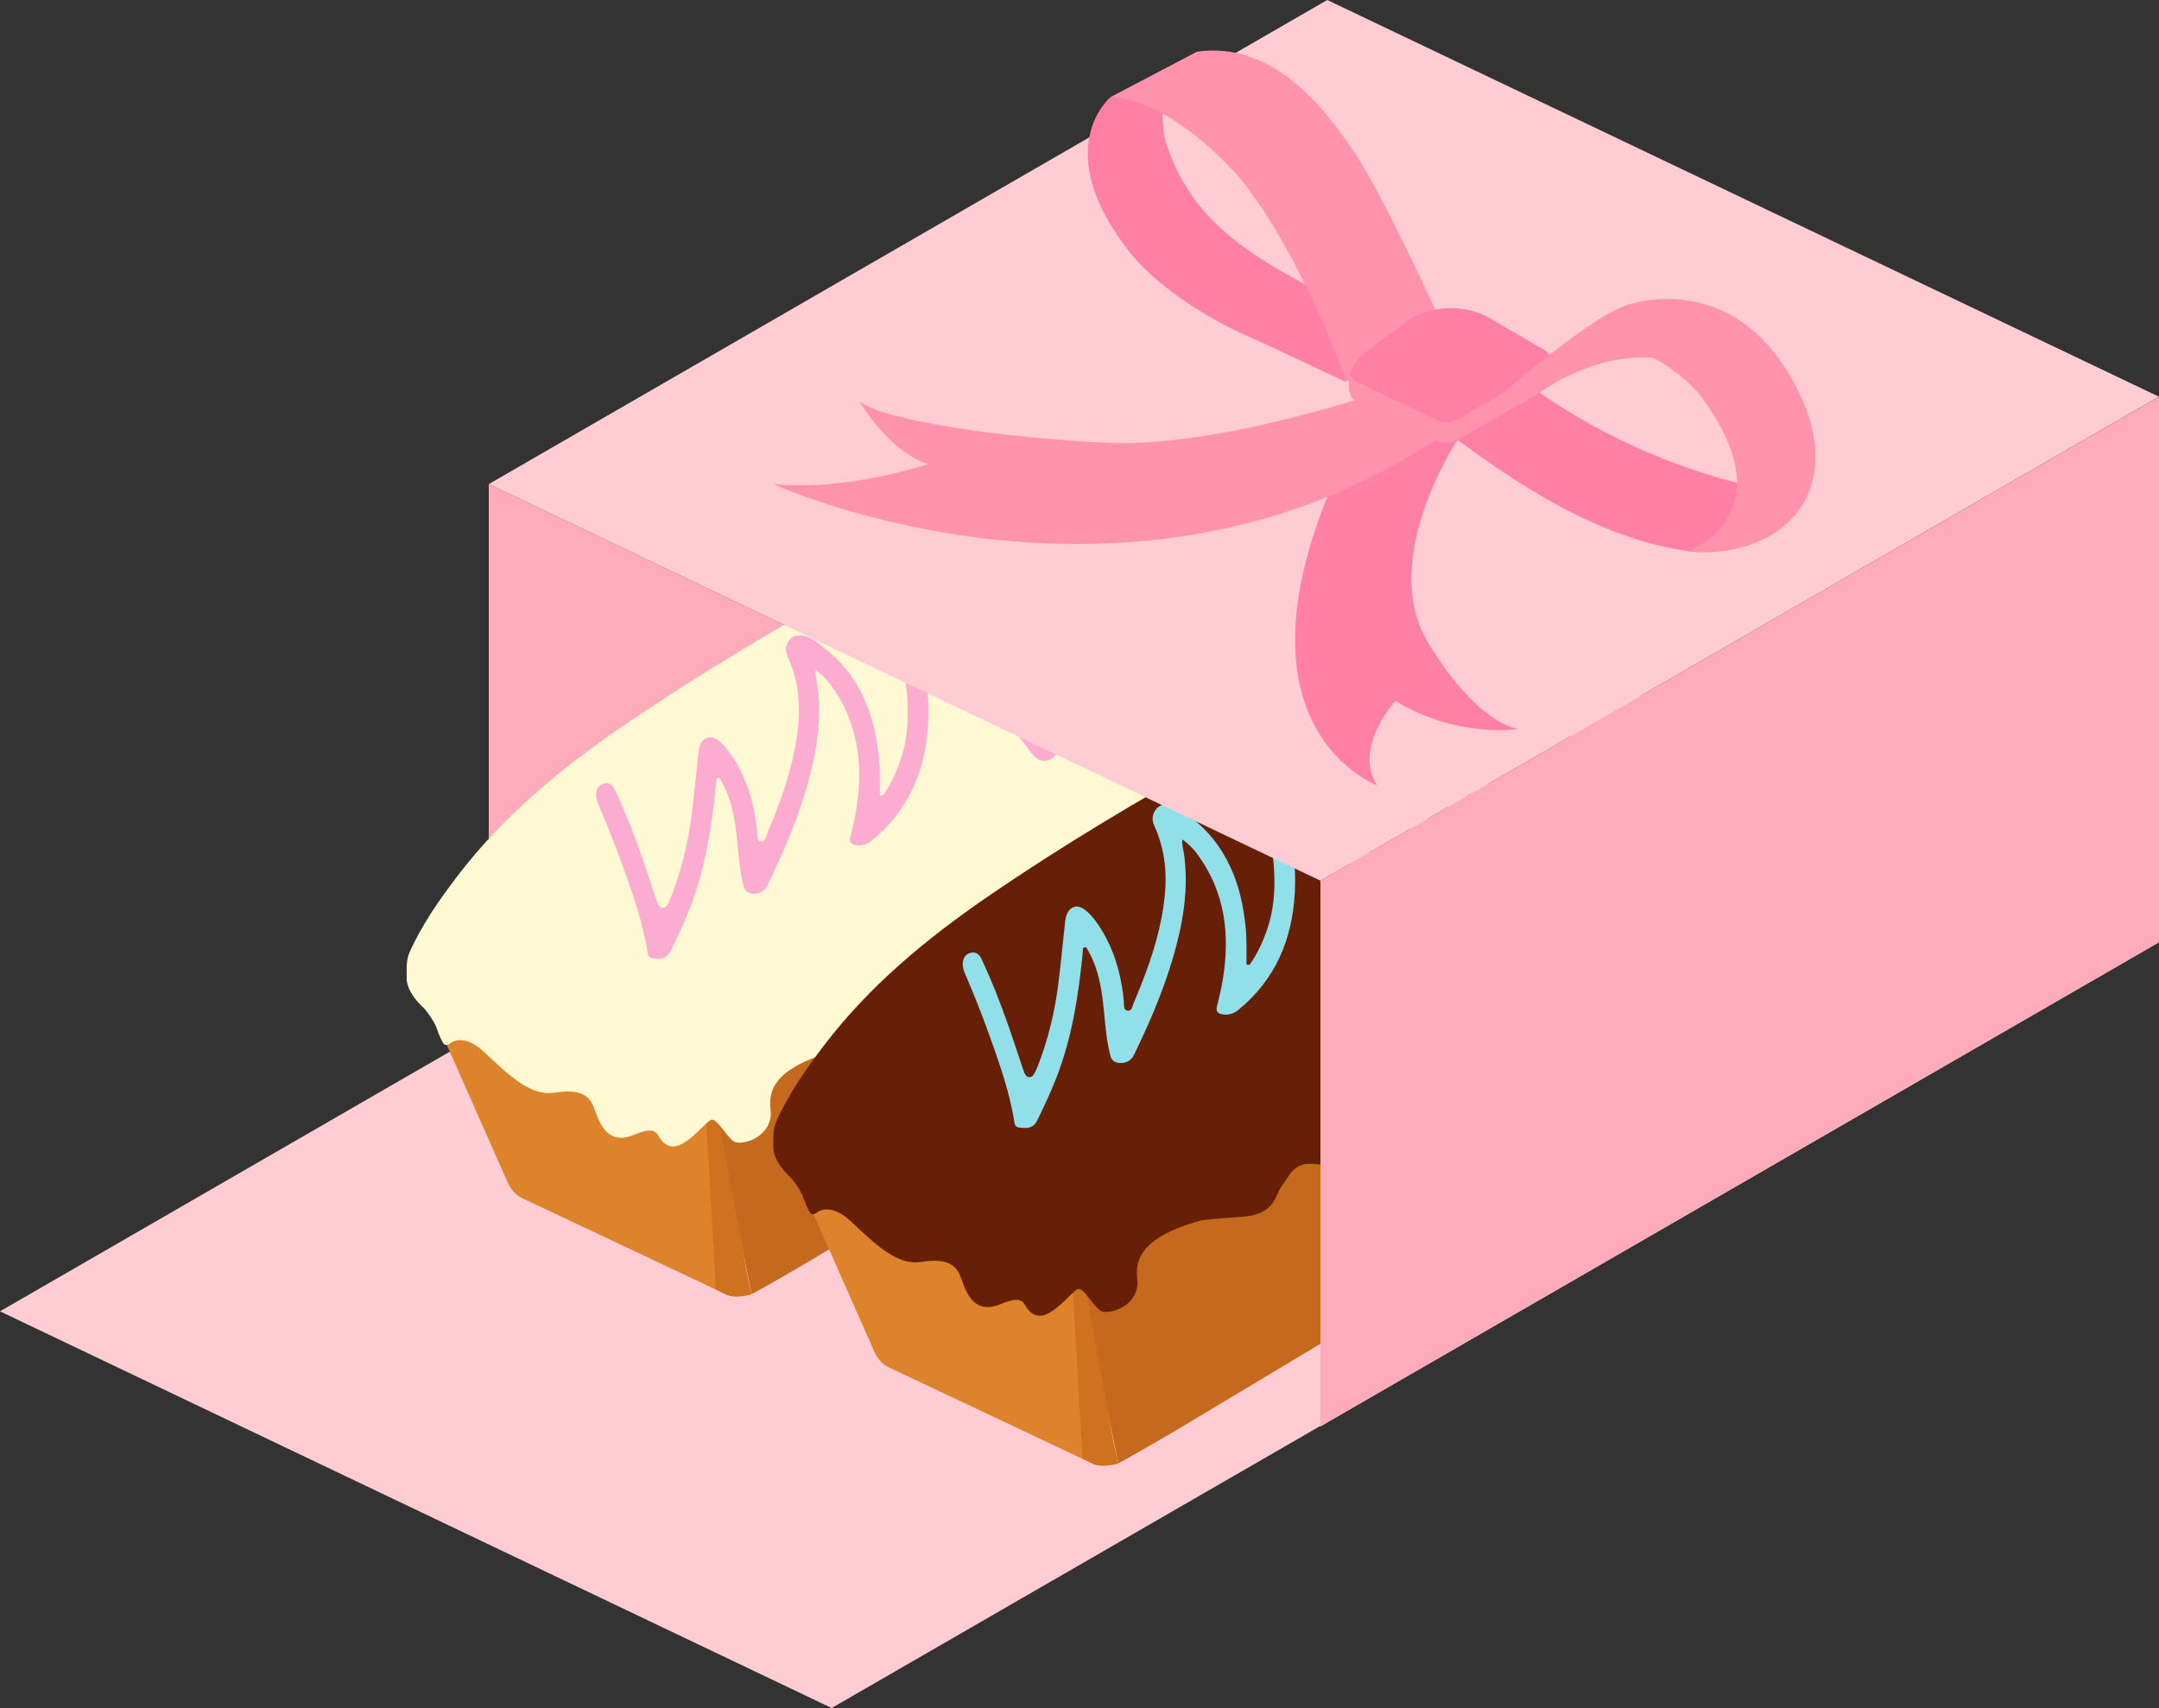
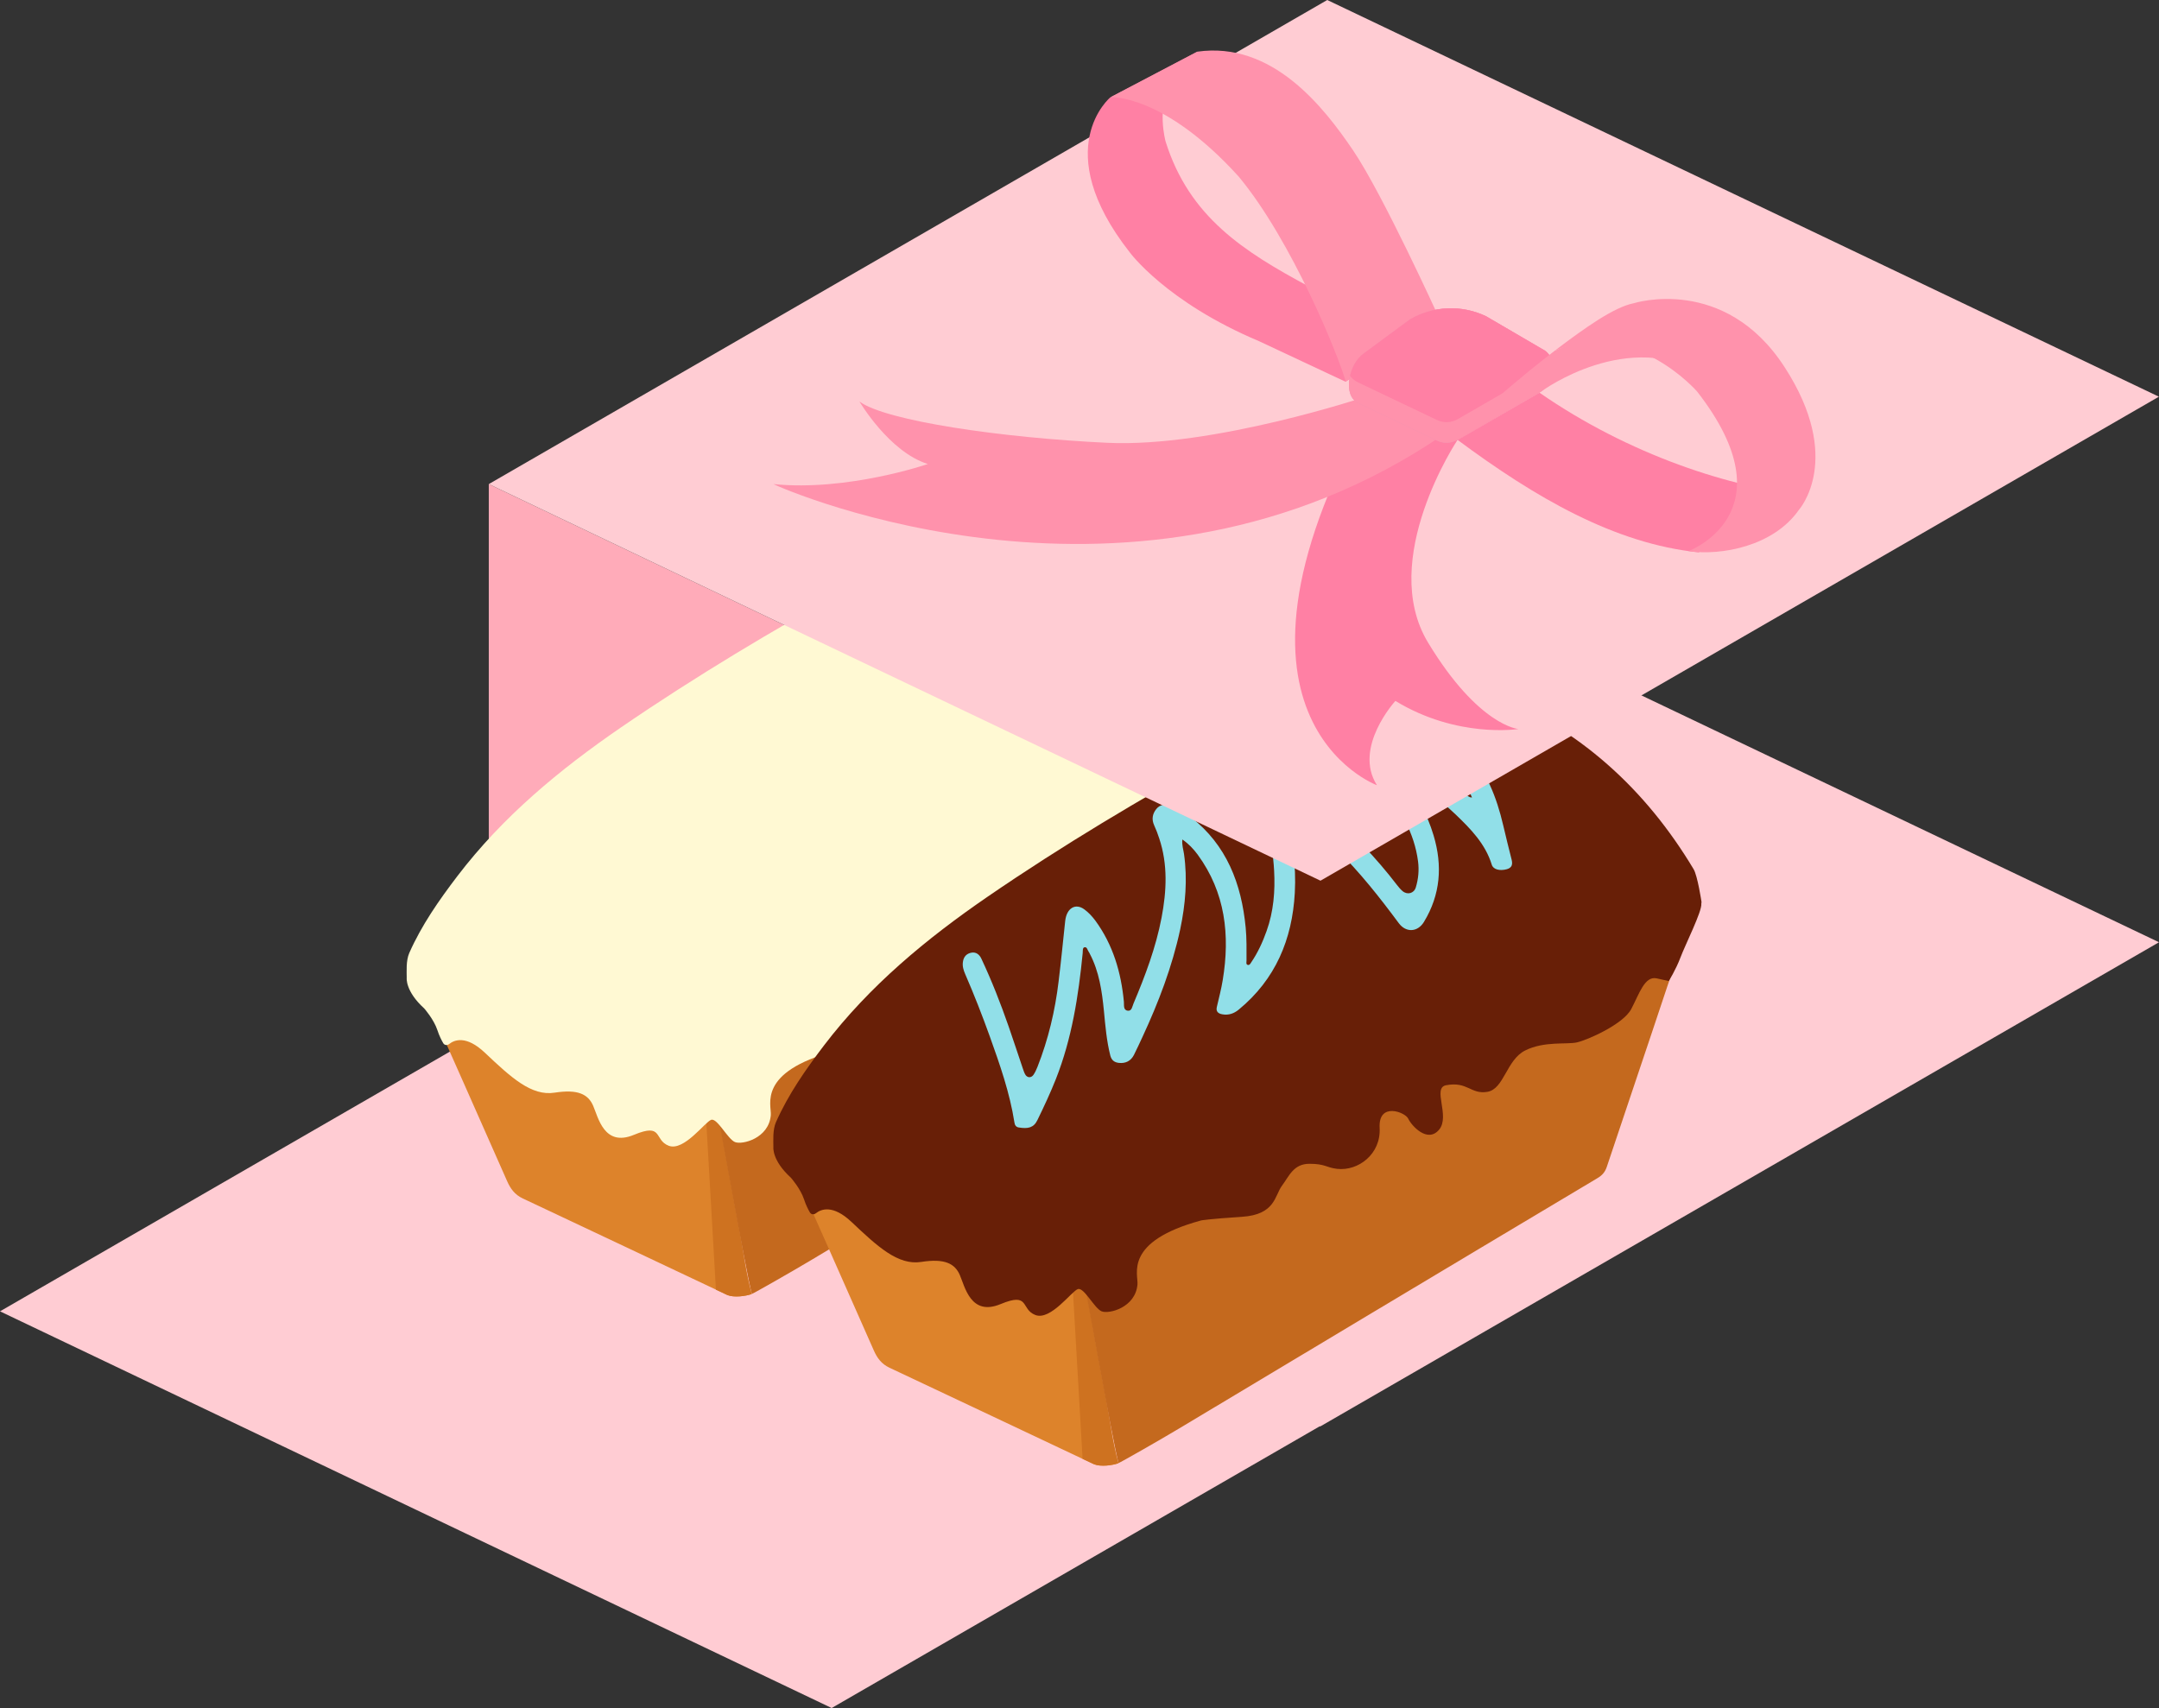
<svg xmlns="http://www.w3.org/2000/svg" id="_レイヤー_2" data-name="レイヤー 2" viewBox="0 0 209.68 165.9">
  <rect x="0" y="0" width="209.68" height="165.9" fill="#333333" stroke="none" />
  <defs>
    <style>
      .cls-1 {
        fill: #681f07;
      }

      .cls-2 {
        fill: #ffccd3;
      }

      .cls-2, .cls-3, .cls-4, .cls-5, .cls-6 {
        fill-rule: evenodd;
      }

      .cls-7 {
        clip-rule: evenodd;
      }

      .cls-7, .cls-4 {
        fill: #ff92ac;
      }

      .cls-3 {
        fill: #ffabb9;
      }

      .cls-8 {
        fill: #91dfe8;
      }

      .cls-9 {
        fill: #fff9d3;
      }

      .cls-10 {
        fill: #c4691e;
      }

      .cls-11 {
        fill: #fbacd0;
      }

      .cls-12 {
        fill: #ce7220;
      }

      .cls-13 {
        clip-path: url(#clippath);
      }

      .cls-5 {
        fill: #ff80a4;
      }

      .cls-14 {
        fill: #dd832b;
      }

      .cls-6 {
        fill: #ea92b2;
      }
    </style>
    <clipPath id="clippath">
      <path class="cls-7" d="M139.57,42.8l-7.66-3.65c-1.56-.74-.92-3.82.52-4.81l4.51-3.33c2.27-1.31,5.03-1.42,7.39-.29l5.46,3.19c1.56.74,1.21,3.35-.28,4.22l-7.95,4.59c-.61.35-1.36.38-1.99.08Z" />
    </clipPath>
  </defs>
  <g id="_アセット用" data-name="アセット用">
    <g id="cake-box">
      <polygon class="cls-3" points="128.24 85.54 47.47 47.02 47.47 100.01 128.24 138.54 128.24 85.54" />
      <polygon class="cls-2" points="209.68 91.52 128.9 52.99 81.48 80.37 81.44 80.35 0 127.37 80.77 165.9 128.2 138.52 128.24 138.54 209.68 91.52" />
      <g id="pound-cake">
        <g id="pound-cake-2" data-name="pound-cake">
          <path class="cls-14" d="M40.6,95.21c2.89,6.5,5.78,13,8.65,19.51.33.75.75,1.32,1.51,1.68,6.63,3.12,13.26,6.26,19.89,9.39.65.26,1.77.11,2.36-.1-.56-2.01-.81-4.09-1.19-6.14-.73-3.88-1.41-7.77-2.12-11.65-.03-.17-.1-.33-.16-.49-1.47.32-2.83.05-4.19-.6-7.03-3.37-14.07-6.72-21.13-10.02l-3.62-1.58Z" />
          <path class="cls-12" d="M71.81,119.56c-.73-3.88-1.41-7.77-2.12-11.65-.03-.17-.1-.33-.16-.49-.35.07-.69.11-1.02.12l1.02,17.73c.71.34.4.19,1.11.52.65.26,1.77.11,2.36-.1-.56-2.01-.81-4.09-1.19-6.14Z" />
          <path class="cls-10" d="M69.54,107.42c2.89-1.72,5.77-3.44,8.66-5.16,6.08-3.63,12.15-7.28,18.24-10.9,6.58-3.92,13.17-7.82,19.76-11.73,3.94-2.34,7.86-4.69,11.81-7.01.36-.21.54-.4.75-.8-.67,2.6-1.63,5.1-2.47,7.64-1.93,5.82-3.91,11.63-5.85,17.45-.17.51-.46.83-.9,1.09-7.32,4.37-14.64,8.74-21.95,13.12-6.23,3.73-12.45,7.47-18.67,11.19-1.83,1.1-5.76,3.34-5.9,3.37-.56-2.01-3.41-18.12-3.47-18.28Z" />
          <path class="cls-14" d="M126.89,68.48c-4.46-7.45-10.57-13-18.67-16.26-4.64-1.87-9.26-1.61-13.86.18-3.97,1.54-7.76,3.47-11.48,5.53-7.34,4.06-14.54,8.34-21.46,13.09-5.7,3.91-10.99,8.28-15.21,13.82-1.7,2.23-3.31,4.53-4.45,7.11-.31.71-.24,1.73-.24,2.32,0,.61.67.73,1.11.94,3.3,1.59,6.62,3.14,9.93,4.72,4.09,1.95,8.17,3.93,12.28,5.84,1.03.48,2.02,1.12,3.12,1.26.68-.05,1.21-.28,1.71-.58,4.93-2.94,9.87-5.88,14.8-8.82,5.7-3.4,11.39-6.81,17.09-10.21,8.33-4.96,16.66-9.92,24.99-14.89.43-.25,1.11-.4,1.07-1,0,0-.36-2.43-.73-3.04Z" />
          <path class="cls-9" d="M129.62,71.35c.01-.06.02-.11.02-.18,0,0-.38-2.54-.77-3.19-4.67-7.79-11.07-13.61-19.54-17.03-4.86-1.96-9.69-1.69-14.52.19-4.16,1.62-8.12,3.63-12.01,5.79-7.68,4.25-15.22,8.74-22.47,13.71-5.96,4.09-11.5,8.67-15.92,14.47-1.78,2.34-3.46,4.74-4.66,7.45-.33.74-.25,1.81-.25,2.42,0,0-.16,1.28,1.7,2.97,0,0,.93,1.05,1.28,2.11.18.55.4.98.57,1.27.12.2.38.23.57.08.51-.41,1.66-.87,3.47.84,2.54,2.4,4.52,4.24,6.78,3.88,2.26-.35,3.25.15,3.74,1.28.49,1.12,1.06,4.02,3.95,2.82,2.89-1.2,1.91.49,3.39,1.06,1.48.56,3.52-2.32,4.12-2.52.59-.2,1.6,1.87,2.31,2.16.71.29,3.29-.36,3.48-2.61.09-1.01-1.36-4.17,6.19-6.22,0,0,.71-.14,3.95-.35s3.18-2.05,3.88-3c.71-.95,1.13-2.15,2.68-2.15s1.63.37,2.68.49c2.07.24,4.28-1.44,4.14-3.98-.14-2.54,2.49-1.53,2.78-.89s1.86,2.43,3,1.06c1.09-1.32-.69-4.05.67-4.31,2.1-.4,2.4.92,4.02.64s1.84-3.11,3.67-4.02c1.84-.92,4.02-.56,5.01-.78.99-.21,4.52-1.76,5.29-3.25.78-1.48,1.3-3.23,2.47-2.97l1.17.26s.69-1.1,1.14-2.3c.44-1.2,2.11-4.5,2.02-5.21,0,0-.01,0-.02,0Z" />
-           <path class="cls-11" d="M107.34,61c-.49-1.21-1.23-2.17-2.03-3.1-.91-1.06-1.87-2.07-2.85-3.06-.48-.48-.51-.97-.11-1.42.42-.49.93-.55,1.47-.1,1.1.9,1.98,2.01,2.95,3.03,1.98,2.08,2.97,4.64,3.61,7.37.26,1.12.54,2.24.82,3.35.11.46.03.78-.48.92-.67.18-1.31.03-1.45-.44-.62-2.02-2.04-3.47-3.5-4.87-1.64-1.57-3.48-2.9-5.34-4.2-.07-.05-.15-.09-.31-.18.07.36.28.55.44.74,1.4,1.69,2.43,3.56,3.06,5.67.88,2.94.67,5.75-.94,8.4-.61,1-1.74,1.06-2.44.12-1.86-2.51-3.79-4.96-6.02-7.15-1.53-1.51-3.15-2.9-4.88-4.18-.11-.08-.2-.2-.37-.18-.1.21.02.4.08.59.87,2.59,1.24,5.26,1.09,7.98-.25,4.52-1.88,8.4-5.44,11.33-.47.39-1,.57-1.6.46-.4-.07-.64-.27-.53-.72.2-.87.43-1.73.57-2.6.72-4.37.26-8.51-2.44-12.2-.4-.54-.86-1.03-1.48-1.46-.06.55.1.98.16,1.41.35,2.46.14,4.9-.37,7.32-.78,3.63-2.1,7.08-3.66,10.44-.27.58-.54,1.17-.83,1.75-.3.59-.81.85-1.46.78-.45-.05-.72-.26-.84-.72-.36-1.43-.48-2.88-.62-4.34-.19-1.92-.46-3.81-1.37-5.54-.03-.06-.06-.13-.1-.18-.13-.17-.16-.51-.42-.45-.2.05-.15.36-.17.56-.41,4.17-1.05,8.3-2.6,12.23-.54,1.36-1.16,2.69-1.8,4-.36.75-.93.86-1.82.71-.25-.04-.38-.23-.41-.48-.45-2.89-1.42-5.64-2.4-8.38-.73-2.03-1.52-4.05-2.38-6.03-.17-.39-.29-.78-.22-1.21.07-.5.37-.8.84-.88.44-.07.76.18.95.59,1.01,2.15,1.87,4.35,2.65,6.59.47,1.35.91,2.71,1.37,4.06.07.2.13.4.23.58.18.34.57.38.8.06.17-.24.29-.52.4-.79,1.05-2.67,1.71-5.45,2.05-8.3.24-1.95.43-3.91.64-5.87.14-1.24.99-1.76,1.86-1.12.41.3.75.67,1.06,1.08,1.72,2.35,2.51,5.03,2.78,7.89.03.32-.08.81.37.87.41.06.44-.42.57-.71,1.14-2.7,2.17-5.44,2.72-8.33.49-2.58.62-5.16-.23-7.7-.14-.43-.3-.86-.49-1.27-.26-.57-.17-1.1.2-1.57.37-.47.87-.48,1.43-.37.78.15,1.32.67,1.91,1.13,3.51,2.73,4.94,6.49,5.35,10.76.1,1.06.08,2.12.08,3.19,0,.15-.07.36.11.42.18.06.27-.13.35-.25.64-.94,1.11-1.97,1.49-3.04.68-1.9.84-3.88.73-5.87-.16-2.97-.91-5.77-2.4-8.36-.27-.46-.52-.89-.28-1.46.26-.61.62-.84,1.26-.71.9.18,1.68.61,2.34,1.22,1.36,1.26,2.87,2.33,4.25,3.55,2.47,2.17,4.74,4.52,6.74,7.13.17.22.35.44.56.62.47.4,1.11.23,1.29-.35.25-.82.33-1.67.22-2.53-.36-2.76-1.71-5.05-3.43-7.16-1.56-1.91-3.36-3.58-5.29-5.11-.55-.44-.66-.78-.46-1.3.19-.49.81-.87,1.35-.79,1.34.2,2.64.53,3.71,1.43,1.27,1.07,2.73,1.86,4.11,2.78,1.66,1.11,3.19,2.36,4.69,3.66.14.12.27.28.56.28Z" />
        </g>
        <g id="pound-cake-3" data-name="pound-cake">
          <path class="cls-14" d="M76.21,111.65c2.89,6.5,5.78,13,8.65,19.51.33.75.75,1.32,1.51,1.68,6.63,3.12,13.26,6.26,19.89,9.39.65.26,1.77.11,2.36-.1-.56-2.01-.81-4.09-1.19-6.14-.73-3.88-1.41-7.77-2.12-11.65-.03-.17-.1-.33-.16-.49-1.47.32-2.83.05-4.19-.6-7.03-3.37-14.07-6.72-21.13-10.02l-3.62-1.58Z" />
          <path class="cls-12" d="M107.42,135.99c-.73-3.88-1.41-7.77-2.12-11.65-.03-.17-.1-.33-.16-.49-.35.07-.69.11-1.02.12l1.02,17.73c.71.34.4.19,1.11.52.65.26,1.77.11,2.36-.1-.56-2.01-.81-4.09-1.19-6.14Z" />
          <path class="cls-10" d="M105.15,123.85c2.89-1.72,5.77-3.44,8.66-5.16,6.08-3.63,12.15-7.28,18.24-10.9,6.58-3.92,13.17-7.82,19.76-11.73,3.94-2.34,7.86-4.69,11.81-7.01.36-.21.54-.4.75-.8-.67,2.6-1.63,5.1-2.47,7.64-1.93,5.82-3.91,11.63-5.85,17.45-.17.51-.46.83-.9,1.09-7.32,4.37-14.64,8.74-21.95,13.12-6.23,3.73-12.45,7.47-18.67,11.19-1.83,1.1-5.76,3.34-5.9,3.37-.56-2.01-3.41-18.12-3.47-18.28Z" />
          <path class="cls-14" d="M162.5,84.91c-4.46-7.45-10.57-13-18.67-16.26-4.64-1.87-9.26-1.61-13.86.18-3.97,1.54-7.76,3.47-11.48,5.53-7.34,4.06-14.54,8.34-21.46,13.09-5.7,3.91-10.99,8.28-15.21,13.82-1.7,2.23-3.31,4.53-4.45,7.11-.31.71-.24,1.73-.24,2.32,0,.61.67.73,1.11.94,3.3,1.59,6.62,3.14,9.93,4.72,4.09,1.95,8.17,3.93,12.28,5.84,1.03.48,2.02,1.12,3.12,1.26.68-.05,1.21-.28,1.71-.58,4.93-2.94,9.87-5.88,14.8-8.82,5.7-3.4,11.39-6.81,17.09-10.21,8.33-4.96,16.66-9.92,24.99-14.89.43-.25,1.11-.4,1.07-1,0,0-.36-2.43-.73-3.04Z" />
          <path class="cls-1" d="M165.23,87.79c.01-.06.02-.11.02-.18,0,0-.38-2.54-.77-3.19-4.67-7.79-11.07-13.61-19.54-17.03-4.86-1.96-9.69-1.69-14.52.19-4.16,1.62-8.12,3.63-12.01,5.79-7.68,4.25-15.22,8.74-22.47,13.71-5.96,4.09-11.5,8.67-15.92,14.47-1.78,2.34-3.46,4.74-4.66,7.45-.33.74-.25,1.81-.25,2.42,0,0-.16,1.28,1.7,2.97,0,0,.93,1.05,1.28,2.11.18.55.4.98.57,1.27.12.2.38.23.57.08.51-.41,1.66-.87,3.47.84,2.54,2.4,4.52,4.24,6.78,3.88,2.26-.35,3.25.15,3.74,1.28s1.06,4.02,3.95,2.82c2.89-1.2,1.91.49,3.39,1.06,1.48.56,3.52-2.32,4.12-2.52s1.6,1.87,2.31,2.16c.71.29,3.29-.36,3.48-2.61.09-1.01-1.36-4.17,6.19-6.22,0,0,.71-.14,3.95-.35,3.25-.21,3.18-2.05,3.88-3,.71-.95,1.13-2.15,2.68-2.15s1.63.37,2.68.49c2.07.24,4.28-1.44,4.14-3.98-.14-2.54,2.49-1.53,2.78-.89s1.86,2.43,3,1.06c1.09-1.32-.69-4.05.67-4.31,2.1-.4,2.4.92,4.02.64,1.62-.28,1.84-3.11,3.67-4.02,1.84-.92,4.02-.56,5.01-.78.99-.21,4.52-1.76,5.29-3.25.78-1.48,1.3-3.23,2.47-2.97l1.17.26s.69-1.1,1.14-2.3,2.11-4.5,2.02-5.21c0,0-.01,0-.02,0Z" />
          <path class="cls-8" d="M142.95,77.44c-.49-1.21-1.23-2.17-2.03-3.1-.91-1.06-1.87-2.07-2.85-3.06-.48-.48-.51-.97-.11-1.42.42-.49.93-.55,1.47-.1,1.1.9,1.98,2.01,2.95,3.03,1.98,2.08,2.97,4.64,3.61,7.37.26,1.12.54,2.24.82,3.35.11.46.03.78-.48.92-.67.18-1.31.03-1.45-.44-.62-2.02-2.04-3.47-3.5-4.87-1.64-1.57-3.48-2.9-5.34-4.2-.07-.05-.15-.09-.31-.18.07.36.28.55.44.74,1.4,1.69,2.43,3.56,3.06,5.67.88,2.94.67,5.75-.94,8.4-.61,1-1.74,1.06-2.44.12-1.86-2.51-3.79-4.96-6.02-7.15-1.53-1.51-3.15-2.9-4.88-4.18-.11-.08-.2-.2-.37-.18-.1.21.02.4.08.59.87,2.59,1.24,5.26,1.09,7.98-.25,4.52-1.88,8.4-5.44,11.33-.47.39-1,.57-1.6.46-.4-.07-.64-.27-.53-.72.2-.87.43-1.73.57-2.6.72-4.37.26-8.51-2.44-12.2-.4-.54-.86-1.03-1.48-1.46-.06.55.1.98.16,1.41.35,2.46.14,4.9-.37,7.32-.78,3.63-2.1,7.08-3.66,10.44-.27.58-.54,1.17-.83,1.75-.3.59-.81.85-1.46.78-.45-.05-.72-.26-.84-.72-.36-1.43-.48-2.88-.62-4.34-.19-1.92-.46-3.81-1.37-5.54-.03-.06-.06-.13-.1-.18-.13-.17-.16-.51-.42-.45-.2.05-.15.36-.17.56-.41,4.17-1.05,8.3-2.6,12.23-.54,1.36-1.16,2.69-1.8,4-.36.75-.93.86-1.82.71-.25-.04-.38-.23-.41-.48-.45-2.89-1.42-5.64-2.4-8.38-.73-2.03-1.52-4.05-2.38-6.03-.17-.39-.29-.78-.22-1.21.07-.5.37-.8.84-.88.44-.07.76.18.95.59,1.01,2.15,1.87,4.35,2.65,6.59.47,1.35.91,2.71,1.37,4.06.07.2.13.4.23.58.18.34.57.38.8.06.17-.24.29-.52.4-.79,1.05-2.67,1.71-5.45,2.05-8.3.24-1.95.43-3.91.64-5.87.14-1.24.99-1.76,1.86-1.12.41.3.75.67,1.06,1.08,1.72,2.35,2.51,5.03,2.78,7.89.03.32-.08.81.37.87.41.06.44-.42.57-.71,1.14-2.7,2.17-5.44,2.72-8.33.49-2.58.62-5.16-.23-7.7-.14-.43-.3-.86-.49-1.27-.26-.57-.17-1.1.2-1.57.37-.47.87-.48,1.43-.37.78.15,1.32.67,1.91,1.13,3.51,2.73,4.94,6.49,5.35,10.76.1,1.06.08,2.12.08,3.19,0,.15-.07.36.11.42.18.06.27-.13.35-.25.64-.94,1.11-1.97,1.49-3.04.68-1.9.84-3.88.73-5.87-.16-2.97-.91-5.77-2.4-8.36-.27-.46-.52-.89-.28-1.46.26-.61.62-.84,1.26-.71.9.18,1.68.61,2.34,1.22,1.36,1.26,2.87,2.33,4.25,3.55,2.47,2.17,4.74,4.52,6.74,7.13.17.22.35.44.56.62.47.4,1.11.23,1.29-.35.25-.82.33-1.67.22-2.53-.36-2.76-1.71-5.05-3.43-7.16-1.56-1.91-3.36-3.58-5.29-5.11-.55-.44-.66-.78-.46-1.3.19-.49.81-.87,1.35-.79,1.34.2,2.64.53,3.71,1.43,1.27,1.07,2.73,1.86,4.11,2.78,1.66,1.11,3.19,2.36,4.69,3.66.14.12.27.28.56.28Z" />
        </g>
      </g>
      <g>
        <path class="cls-2" d="M128.24,85.54L47.47,47.02,128.9,0l80.77,38.53-81.44,47.02Z" />
-         <polygon class="cls-3" points="209.68 38.53 209.68 91.52 128.24 138.54 128.24 85.54 209.68 38.53" />
      </g>
      <g id="ribbon">
        <path class="cls-5" d="M141.56,42.72s-7.77,11.62-2.86,19.71c4.91,8.1,8.77,8.38,8.77,8.38,0,0-5.93.94-11.95-2.73,0,0-4.14,4.52-1.79,8.19,0,0-17.88-6.59-.02-37.74l7.86,4.2Z" />
        <path class="cls-4" d="M132.64,38.53s-14.82,4.96-25.08,4.48-21.55-2.13-24.09-4.01c0,0,2.87,4.89,6.64,6.07,0,0-7.78,2.68-15,1.95,1.09.54,35.28,15.49,65.02-4.77l-7.48-3.72Z" />
        <g>
          <path class="cls-5" d="M107.84,9.45s-6.02,4.99,1.88,15.06c0,0,3.53,4.83,12.56,8.63l8.4,3.94,8.68-6.02s-5.98.14-12.28-3.25-11.58-6.73-13.88-14.07c0,0-.95-3.48.61-5.41s2.45-3.29,2.45-3.29l-8.42,4.42Z" />
          <path class="cls-4" d="M139.71,30.77s-5.42-11.91-8.29-16.15-7.86-10.64-15.15-9.6l-8.42,4.42s5.15-.34,12.45,7.71c5.21,6.28,9.71,17.46,10.4,19.92l9.02-6.3Z" />
        </g>
        <g>
          <path class="cls-6" d="M139.57,42.8l-7.66-3.65c-1.56-.74-.92-3.82.52-4.81l4.51-3.33c2.27-1.31,5.03-1.42,7.39-.29l5.46,3.19c1.56.74,1.21,3.35-.28,4.22l-7.95,4.59c-.61.35-1.36.38-1.99.08Z" />
          <g>
            <path class="cls-4" d="M139.57,42.8l-7.66-3.65c-1.56-.74-.92-3.82.52-4.81l4.51-3.33c2.27-1.31,5.03-1.42,7.39-.29l5.46,3.19c1.56.74,1.21,3.35-.28,4.22l-7.95,4.59c-.61.35-1.36.38-1.99.08Z" />
            <g class="cls-13">
              <path class="cls-5" d="M139.57,40.8l-7.66-3.65c-1.56-.74-1.64-2.93-.15-3.79l7.95-4.59c.61-.35,1.36-.38,1.99-.08l7.66,3.65c1.56.74,1.64,2.93.15,3.79l-7.95,4.59c-.61.35-1.36.38-1.99.08Z" />
            </g>
          </g>
        </g>
        <g>
          <path class="cls-4" d="M151,34.06s-7.92,6.04-9.43,8.67l8.21-4.77s8.42-6.16,15.9-1.5l-6.03-5.97-8.65,3.57Z" />
          <path class="cls-5" d="M164.97,53.65c-8.19-.84-15.87-5.33-23.41-10.92l7.95-4.59c8.66,6.01,18.65,9.29,26.05,9.96l-10.59,5.55Z" />
          <path class="cls-4" d="M151,34.06c2.95-2.24,5.77-4.24,7.68-4.61,0,0,8.79-2.79,14.62,6.18s1.41,13.89,1.41,13.89c-2.46,3.53-7.53,4.48-10.73,4.01,0,0,10.02-3.71.85-15.49,0,0-6.14-7.11-13.84-3.98Z" />
        </g>
      </g>
    </g>
  </g>
</svg>